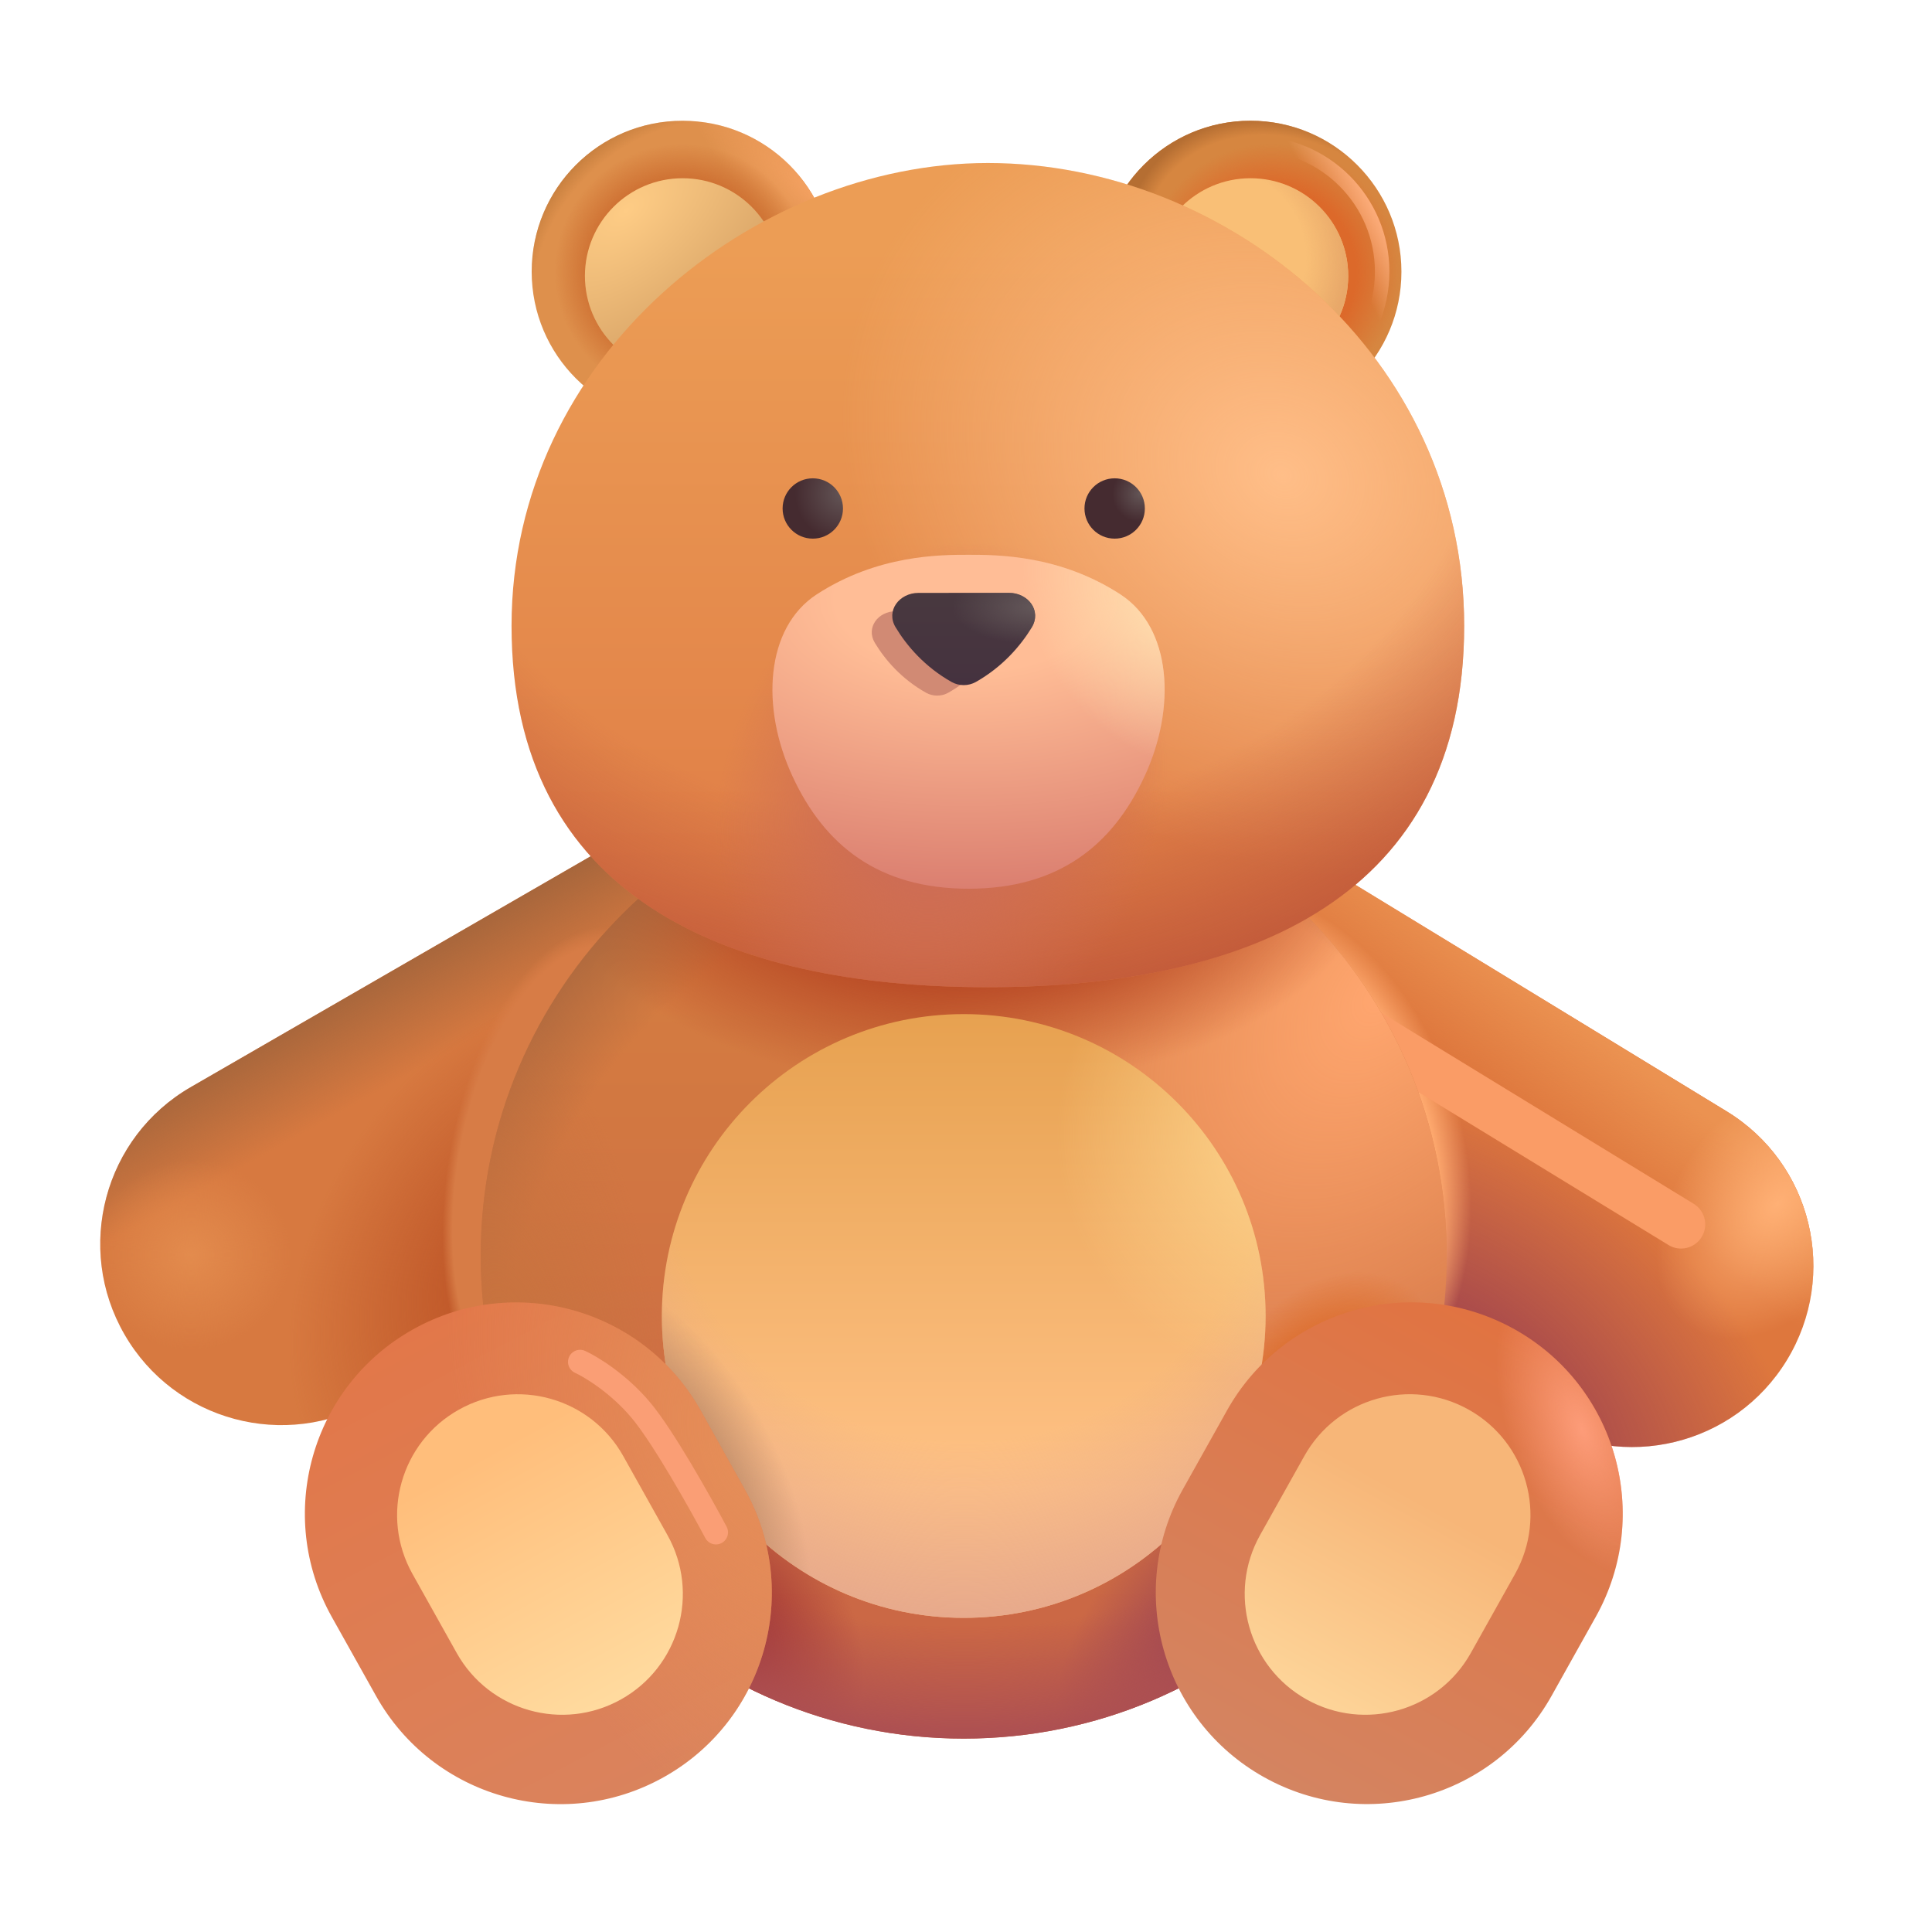
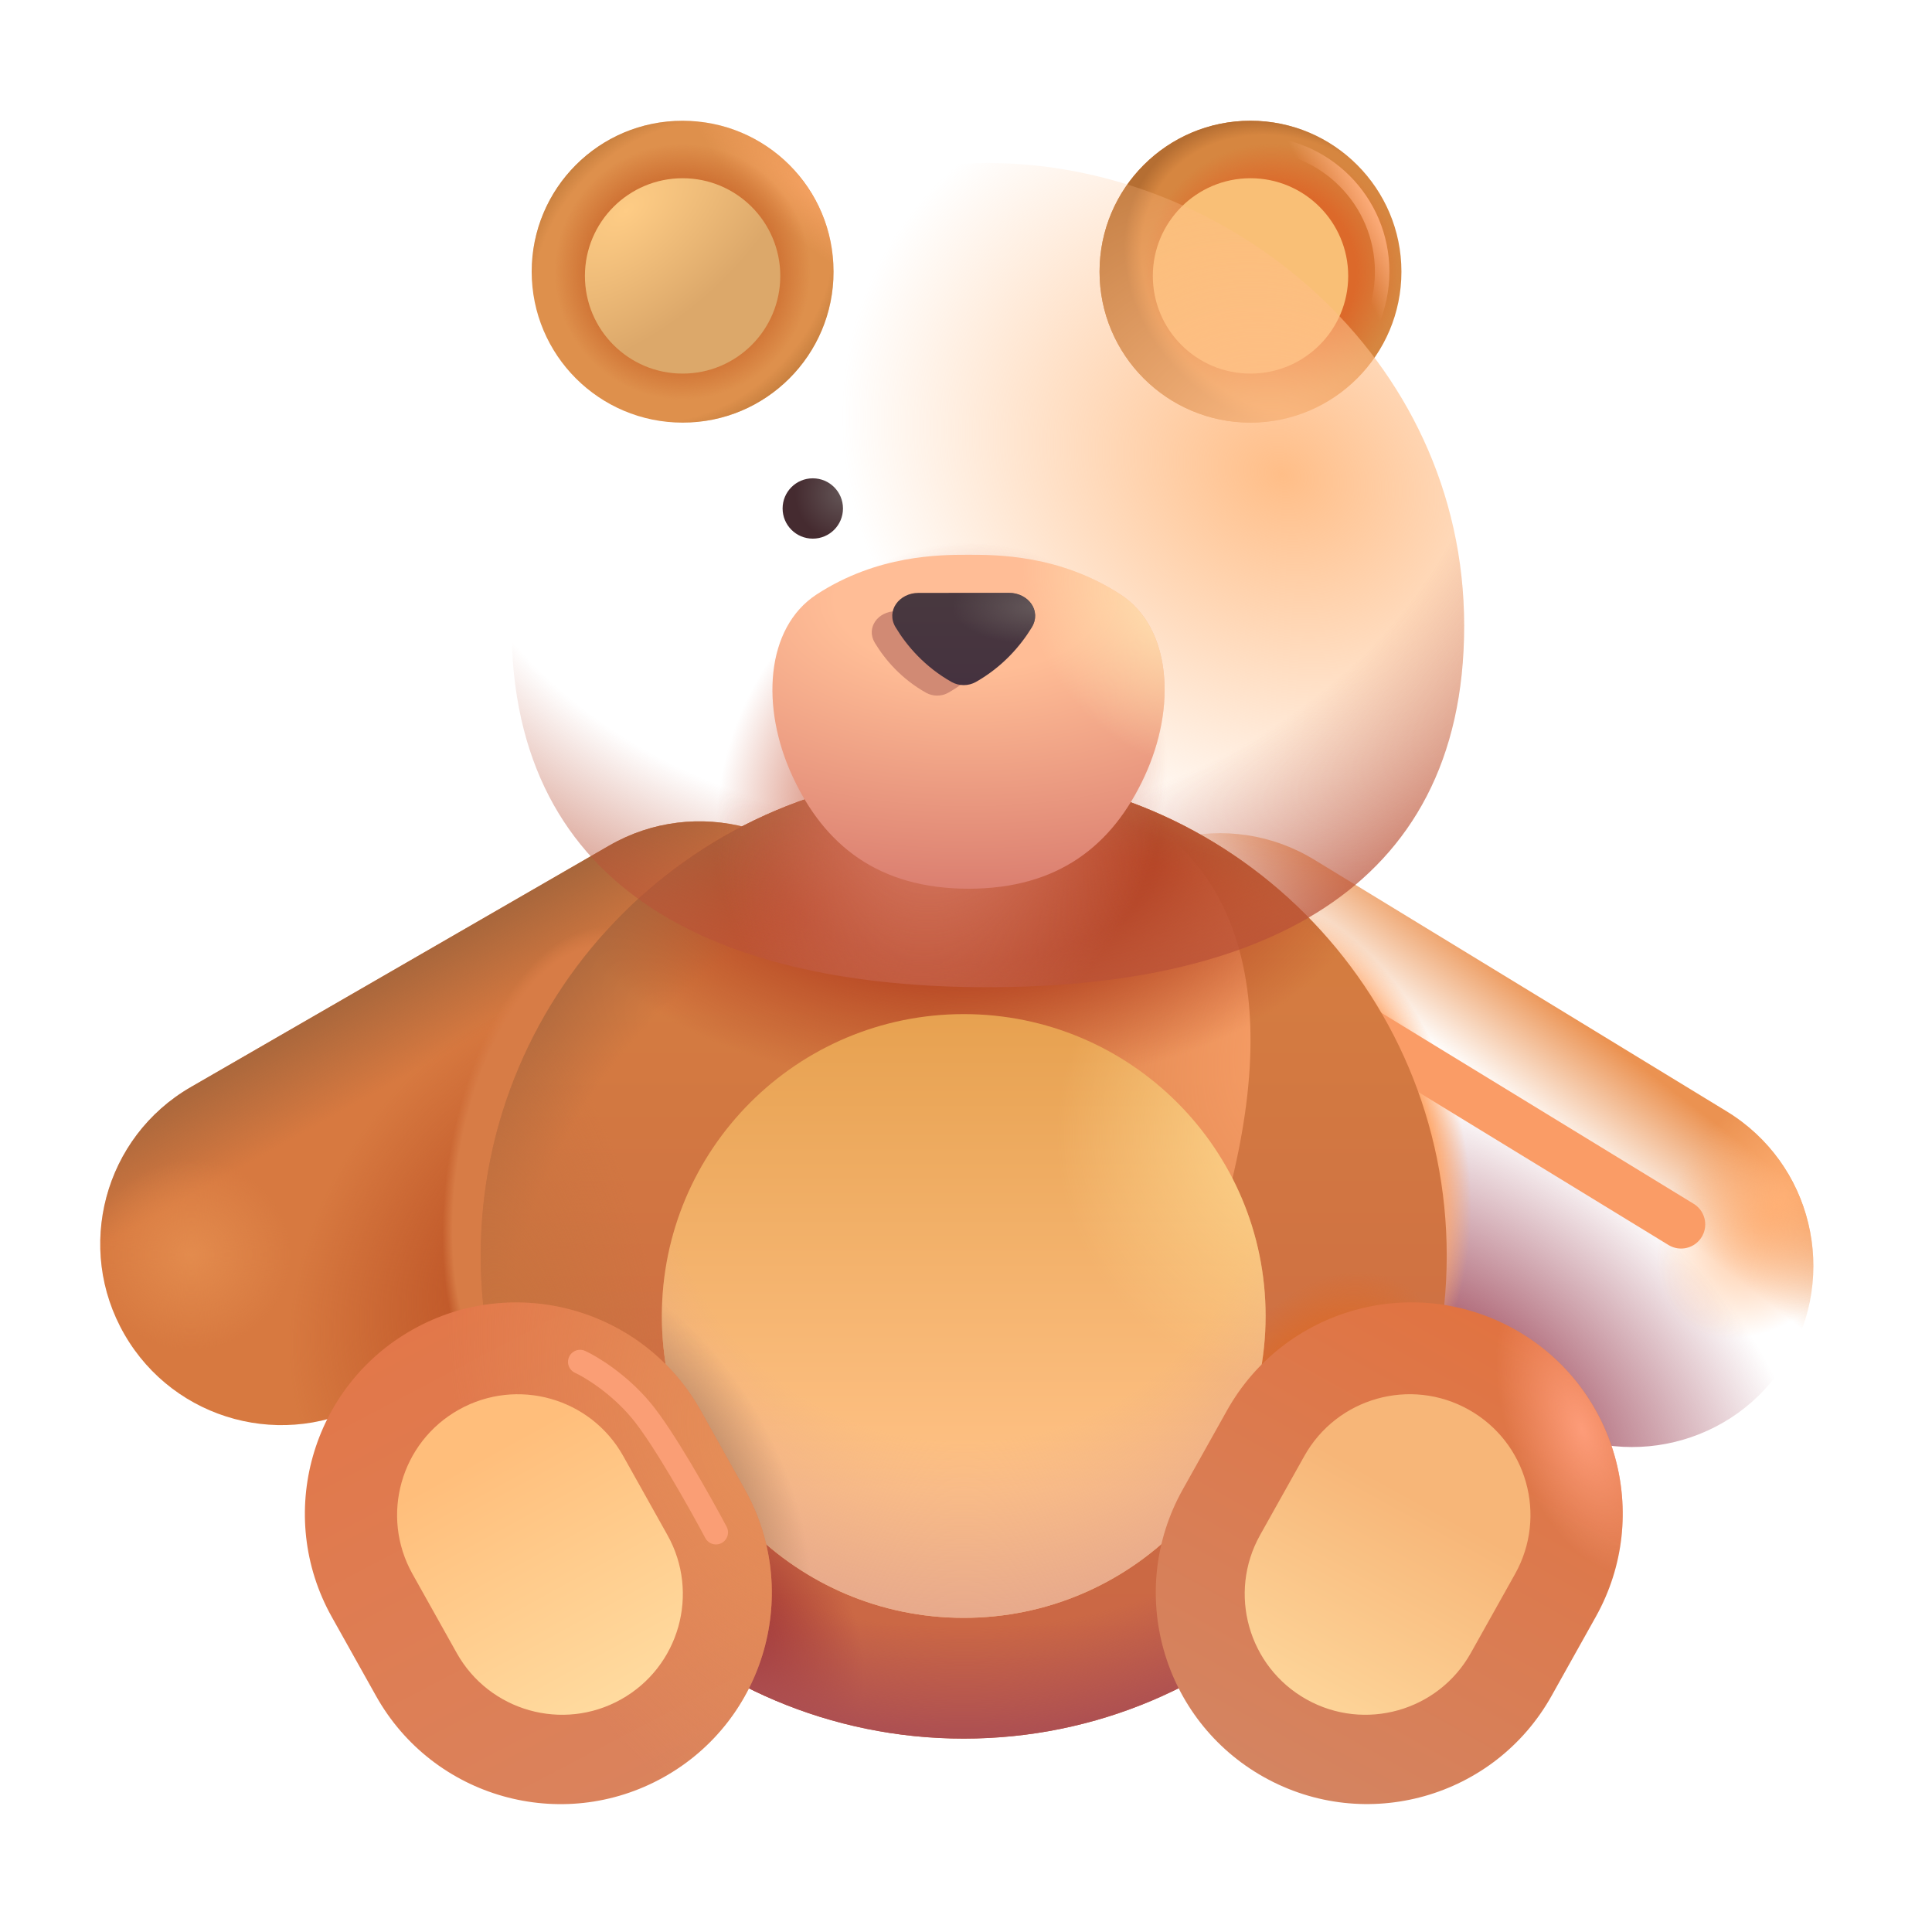
<svg xmlns="http://www.w3.org/2000/svg" width="40" height="40" viewBox="0 0 40 40" fill="none">
  <path d="M14.133 8.75C15.858 8.75 17.258 7.351 17.258 5.625C17.258 3.899 15.858 2.5 14.133 2.5C12.407 2.5 11.008 3.899 11.008 5.625C11.008 7.351 12.407 8.75 14.133 8.75Z" fill="#DE904C" />
  <path d="M14.133 8.75C15.858 8.75 17.258 7.351 17.258 5.625C17.258 3.899 15.858 2.5 14.133 2.5C12.407 2.5 11.008 3.899 11.008 5.625C11.008 7.351 12.407 8.75 14.133 8.75Z" fill="url(#paint0_radial_15434_38850)" />
  <path d="M14.133 8.75C15.858 8.75 17.258 7.351 17.258 5.625C17.258 3.899 15.858 2.5 14.133 2.5C12.407 2.5 11.008 3.899 11.008 5.625C11.008 7.351 12.407 8.75 14.133 8.75Z" fill="url(#paint1_radial_15434_38850)" />
  <path d="M14.133 8.75C15.858 8.75 17.258 7.351 17.258 5.625C17.258 3.899 15.858 2.5 14.133 2.5C12.407 2.5 11.008 3.899 11.008 5.625C11.008 7.351 12.407 8.75 14.133 8.75Z" fill="url(#paint2_radial_15434_38850)" />
  <path d="M25.89 8.75C27.616 8.75 29.015 7.351 29.015 5.625C29.015 3.899 27.616 2.5 25.89 2.5C24.164 2.5 22.765 3.899 22.765 5.625C22.765 7.351 24.164 8.75 25.89 8.75Z" fill="#D68640" />
  <path d="M25.89 8.75C27.616 8.75 29.015 7.351 29.015 5.625C29.015 3.899 27.616 2.5 25.89 2.5C24.164 2.5 22.765 3.899 22.765 5.625C22.765 7.351 24.164 8.75 25.89 8.75Z" fill="url(#paint3_radial_15434_38850)" />
  <path d="M25.89 8.75C27.616 8.75 29.015 7.351 29.015 5.625C29.015 3.899 27.616 2.5 25.89 2.5C24.164 2.5 22.765 3.899 22.765 5.625C22.765 7.351 24.164 8.75 25.89 8.75Z" fill="url(#paint4_radial_15434_38850)" />
  <g filter="url(#filter0_f_15434_38850)">
    <path d="M25.959 8.283C27.427 8.283 28.616 7.093 28.616 5.625C28.616 4.157 27.427 2.968 25.959 2.968C24.491 2.968 23.301 4.157 23.301 5.625C23.301 7.093 24.491 8.283 25.959 8.283Z" stroke="url(#paint5_linear_15434_38850)" stroke-width="0.3" />
  </g>
  <path d="M14.133 7.735C15.25 7.735 16.155 6.83 16.155 5.713C16.155 4.596 15.25 3.69 14.133 3.69C13.016 3.69 12.11 4.596 12.11 5.713C12.11 6.83 13.016 7.735 14.133 7.735Z" fill="url(#paint6_radial_15434_38850)" />
  <path d="M25.89 7.735C27.007 7.735 27.913 6.83 27.913 5.713C27.913 4.596 27.007 3.69 25.89 3.69C24.773 3.69 23.868 4.596 23.868 5.713C23.868 6.83 24.773 7.735 25.89 7.735Z" fill="#F9BF76" />
-   <path d="M25.89 7.735C27.007 7.735 27.913 6.83 27.913 5.713C27.913 4.596 27.007 3.69 25.89 3.69C24.773 3.69 23.868 4.596 23.868 5.713C23.868 6.83 24.773 7.735 25.89 7.735Z" fill="url(#paint7_radial_15434_38850)" />
  <g filter="url(#filter1_i_15434_38850)">
-     <path d="M35.597 23.158L27.06 17.949C25.292 16.871 22.984 17.43 21.906 19.198C20.827 20.965 21.386 23.273 23.154 24.352L31.69 29.56C33.458 30.639 35.766 30.08 36.845 28.312C37.923 26.544 37.365 24.237 35.597 23.158Z" fill="#DE773D" />
    <path d="M35.597 23.158L27.06 17.949C25.292 16.871 22.984 17.43 21.906 19.198C20.827 20.965 21.386 23.273 23.154 24.352L31.69 29.56C33.458 30.639 35.766 30.08 36.845 28.312C37.923 26.544 37.365 24.237 35.597 23.158Z" fill="url(#paint8_radial_15434_38850)" />
    <path d="M35.597 23.158L27.06 17.949C25.292 16.871 22.984 17.43 21.906 19.198C20.827 20.965 21.386 23.273 23.154 24.352L31.69 29.56C33.458 30.639 35.766 30.08 36.845 28.312C37.923 26.544 37.365 24.237 35.597 23.158Z" fill="url(#paint9_linear_15434_38850)" />
    <path d="M35.597 23.158L27.06 17.949C25.292 16.871 22.984 17.43 21.906 19.198C20.827 20.965 21.386 23.273 23.154 24.352L31.69 29.56C33.458 30.639 35.766 30.08 36.845 28.312C37.923 26.544 37.365 24.237 35.597 23.158Z" fill="url(#paint10_radial_15434_38850)" />
    <path d="M35.597 23.158L27.06 17.949C25.292 16.871 22.984 17.43 21.906 19.198C20.827 20.965 21.386 23.273 23.154 24.352L31.69 29.56C33.458 30.639 35.766 30.08 36.845 28.312C37.923 26.544 37.365 24.237 35.597 23.158Z" fill="url(#paint11_radial_15434_38850)" />
  </g>
  <g filter="url(#filter2_i_15434_38850)">
    <path d="M13.111 18.008L4.45 23.008C2.657 24.043 2.042 26.337 3.078 28.13C4.113 29.924 6.407 30.538 8.2 29.503L16.86 24.503C18.654 23.467 19.269 21.174 18.233 19.38C17.198 17.587 14.904 16.972 13.111 18.008Z" fill="#D77940" />
    <path d="M13.111 18.008L4.45 23.008C2.657 24.043 2.042 26.337 3.078 28.13C4.113 29.924 6.407 30.538 8.2 29.503L16.86 24.503C18.654 23.467 19.269 21.174 18.233 19.38C17.198 17.587 14.904 16.972 13.111 18.008Z" fill="url(#paint12_linear_15434_38850)" />
    <path d="M13.111 18.008L4.45 23.008C2.657 24.043 2.042 26.337 3.078 28.13C4.113 29.924 6.407 30.538 8.2 29.503L16.86 24.503C18.654 23.467 19.269 21.174 18.233 19.38C17.198 17.587 14.904 16.972 13.111 18.008Z" fill="url(#paint13_radial_15434_38850)" />
    <path d="M13.111 18.008L4.45 23.008C2.657 24.043 2.042 26.337 3.078 28.13C4.113 29.924 6.407 30.538 8.2 29.503L16.86 24.503C18.654 23.467 19.269 21.174 18.233 19.38C17.198 17.587 14.904 16.972 13.111 18.008Z" fill="url(#paint14_radial_15434_38850)" />
    <path d="M13.111 18.008L4.45 23.008C2.657 24.043 2.042 26.337 3.078 28.13C4.113 29.924 6.407 30.538 8.2 29.503L16.86 24.503C18.654 23.467 19.269 21.174 18.233 19.38C17.198 17.587 14.904 16.972 13.111 18.008Z" fill="url(#paint15_radial_15434_38850)" />
  </g>
  <g filter="url(#filter3_f_15434_38850)">
    <path d="M26.758 20.429L34.805 25.35" stroke="#FA9C66" stroke-linecap="round" />
  </g>
  <path d="M19.953 35.996C25.476 35.996 29.953 31.519 29.953 25.996C29.953 20.473 25.476 15.996 19.953 15.996C14.43 15.996 9.953 20.473 9.953 25.996C9.953 31.519 14.43 35.996 19.953 35.996Z" fill="url(#paint16_linear_15434_38850)" />
-   <path d="M19.953 35.996C25.476 35.996 29.953 31.519 29.953 25.996C29.953 20.473 25.476 15.996 19.953 15.996C14.43 15.996 9.953 20.473 9.953 25.996C9.953 31.519 14.43 35.996 19.953 35.996Z" fill="url(#paint17_radial_15434_38850)" />
+   <path d="M19.953 35.996C29.953 20.473 25.476 15.996 19.953 15.996C14.43 15.996 9.953 20.473 9.953 25.996C9.953 31.519 14.43 35.996 19.953 35.996Z" fill="url(#paint17_radial_15434_38850)" />
  <path d="M19.953 35.996C25.476 35.996 29.953 31.519 29.953 25.996C29.953 20.473 25.476 15.996 19.953 15.996C14.43 15.996 9.953 20.473 9.953 25.996C9.953 31.519 14.43 35.996 19.953 35.996Z" fill="url(#paint18_radial_15434_38850)" />
  <path d="M19.953 35.996C25.476 35.996 29.953 31.519 29.953 25.996C29.953 20.473 25.476 15.996 19.953 15.996C14.43 15.996 9.953 20.473 9.953 25.996C9.953 31.519 14.43 35.996 19.953 35.996Z" fill="url(#paint19_radial_15434_38850)" />
  <path d="M19.953 35.996C25.476 35.996 29.953 31.519 29.953 25.996C29.953 20.473 25.476 15.996 19.953 15.996C14.43 15.996 9.953 20.473 9.953 25.996C9.953 31.519 14.43 35.996 19.953 35.996Z" fill="url(#paint20_radial_15434_38850)" />
  <path d="M19.953 35.996C25.476 35.996 29.953 31.519 29.953 25.996C29.953 20.473 25.476 15.996 19.953 15.996C14.43 15.996 9.953 20.473 9.953 25.996C9.953 31.519 14.43 35.996 19.953 35.996Z" fill="url(#paint21_radial_15434_38850)" />
-   <path d="M19.953 35.996C25.476 35.996 29.953 31.519 29.953 25.996C29.953 20.473 25.476 15.996 19.953 15.996C14.43 15.996 9.953 20.473 9.953 25.996C9.953 31.519 14.43 35.996 19.953 35.996Z" fill="url(#paint22_radial_15434_38850)" />
  <path d="M19.953 35.996C25.476 35.996 29.953 31.519 29.953 25.996C29.953 20.473 25.476 15.996 19.953 15.996C14.43 15.996 9.953 20.473 9.953 25.996C9.953 31.519 14.43 35.996 19.953 35.996Z" fill="url(#paint23_radial_15434_38850)" />
  <path d="M19.953 35.996C25.476 35.996 29.953 31.519 29.953 25.996C29.953 20.473 25.476 15.996 19.953 15.996C14.43 15.996 9.953 20.473 9.953 25.996C9.953 31.519 14.43 35.996 19.953 35.996Z" fill="url(#paint24_radial_15434_38850)" />
  <path d="M19.953 33.496C23.404 33.496 26.203 30.698 26.203 27.246C26.203 23.794 23.404 20.996 19.953 20.996C16.501 20.996 13.703 23.794 13.703 27.246C13.703 30.698 16.501 33.496 19.953 33.496Z" fill="url(#paint25_linear_15434_38850)" />
  <path d="M19.953 33.496C23.404 33.496 26.203 30.698 26.203 27.246C26.203 23.794 23.404 20.996 19.953 20.996C16.501 20.996 13.703 23.794 13.703 27.246C13.703 30.698 16.501 33.496 19.953 33.496Z" fill="url(#paint26_radial_15434_38850)" />
  <path d="M19.953 33.496C23.404 33.496 26.203 30.698 26.203 27.246C26.203 23.794 23.404 20.996 19.953 20.996C16.501 20.996 13.703 23.794 13.703 27.246C13.703 30.698 16.501 33.496 19.953 33.496Z" fill="url(#paint27_radial_15434_38850)" />
  <path d="M19.953 33.496C23.404 33.496 26.203 30.698 26.203 27.246C26.203 23.794 23.404 20.996 19.953 20.996C16.501 20.996 13.703 23.794 13.703 27.246C13.703 30.698 16.501 33.496 19.953 33.496Z" fill="url(#paint28_radial_15434_38850)" />
  <g filter="url(#filter4_i_15434_38850)">
-     <path d="M29.814 12.707C29.814 18.293 25.399 20.189 19.951 20.189C14.506 20.189 10.091 18.293 10.091 12.707C10.091 7.124 15.119 3.125 19.953 3.125C24.935 3.125 29.814 7.124 29.814 12.707Z" fill="url(#paint29_linear_15434_38850)" />
    <path d="M29.814 12.707C29.814 18.293 25.399 20.189 19.951 20.189C14.506 20.189 10.091 18.293 10.091 12.707C10.091 7.124 15.119 3.125 19.953 3.125C24.935 3.125 29.814 7.124 29.814 12.707Z" fill="url(#paint30_radial_15434_38850)" />
    <path d="M29.814 12.707C29.814 18.293 25.399 20.189 19.951 20.189C14.506 20.189 10.091 18.293 10.091 12.707C10.091 7.124 15.119 3.125 19.953 3.125C24.935 3.125 29.814 7.124 29.814 12.707Z" fill="url(#paint31_radial_15434_38850)" />
    <path d="M29.814 12.707C29.814 18.293 25.399 20.189 19.951 20.189C14.506 20.189 10.091 18.293 10.091 12.707C10.091 7.124 15.119 3.125 19.953 3.125C24.935 3.125 29.814 7.124 29.814 12.707Z" fill="url(#paint32_radial_15434_38850)" />
  </g>
  <path d="M16.828 11.152C17.173 11.152 17.453 10.873 17.453 10.527C17.453 10.182 17.173 9.903 16.828 9.903C16.483 9.903 16.203 10.182 16.203 10.527C16.203 10.873 16.483 11.152 16.828 11.152Z" fill="url(#paint33_radial_15434_38850)" />
-   <path d="M23.078 11.152C23.423 11.152 23.703 10.873 23.703 10.527C23.703 10.182 23.423 9.903 23.078 9.903C22.733 9.903 22.453 10.182 22.453 10.527C22.453 10.873 22.733 11.152 23.078 11.152Z" fill="url(#paint34_radial_15434_38850)" />
  <g filter="url(#filter5_i_15434_38850)">
    <path d="M19.953 11.386C19.361 11.386 18.07 11.386 16.809 12.206C15.746 12.898 15.646 14.55 16.309 15.975C16.969 17.401 18.09 18.3 19.953 18.3C21.815 18.3 22.936 17.401 23.596 15.975C24.258 14.55 24.159 12.898 23.096 12.206C21.834 11.386 20.544 11.386 19.953 11.386Z" fill="url(#paint35_radial_15434_38850)" />
    <path d="M19.953 11.386C19.361 11.386 18.07 11.386 16.809 12.206C15.746 12.898 15.646 14.55 16.309 15.975C16.969 17.401 18.09 18.3 19.953 18.3C21.815 18.3 22.936 17.401 23.596 15.975C24.258 14.55 24.159 12.898 23.096 12.206C21.834 11.386 20.544 11.386 19.953 11.386Z" fill="url(#paint36_radial_15434_38850)" />
  </g>
  <g filter="url(#filter6_ii_15434_38850)">
    <path d="M6.87 33.478C5.69 31.369 6.443 28.703 8.551 27.523C10.66 26.343 13.326 27.096 14.506 29.204L15.421 30.84C16.602 32.949 15.849 35.615 13.741 36.795C11.632 37.975 8.966 37.222 7.786 35.114L6.87 33.478Z" fill="url(#paint37_linear_15434_38850)" />
    <path d="M6.87 33.478C5.69 31.369 6.443 28.703 8.551 27.523C10.66 26.343 13.326 27.096 14.506 29.204L15.421 30.84C16.602 32.949 15.849 35.615 13.741 36.795C11.632 37.975 8.966 37.222 7.786 35.114L6.87 33.478Z" fill="url(#paint38_radial_15434_38850)" />
  </g>
  <g filter="url(#filter7_ii_15434_38850)">
    <path d="M33.038 33.476C34.219 31.368 33.466 28.702 31.358 27.522C29.249 26.342 26.583 27.094 25.403 29.203L24.487 30.839C23.307 32.947 24.06 35.613 26.168 36.793C28.277 37.974 30.943 37.221 32.123 35.112L33.038 33.476Z" fill="url(#paint39_linear_15434_38850)" />
  </g>
  <path d="M33.038 33.476C34.219 31.368 33.466 28.702 31.358 27.522C29.249 26.342 26.583 27.094 25.403 29.203L24.487 30.839C23.307 32.947 24.06 35.613 26.168 36.793C28.277 37.974 30.943 37.221 32.123 35.112L33.038 33.476Z" fill="url(#paint40_radial_15434_38850)" />
  <path d="M8.54 32.587C7.866 31.383 8.296 29.859 9.501 29.185C10.705 28.511 12.229 28.941 12.903 30.145L13.819 31.782C14.493 32.986 14.063 34.51 12.858 35.184C11.654 35.858 10.13 35.428 9.456 34.224L8.54 32.587Z" fill="url(#paint41_linear_15434_38850)" />
  <path d="M31.368 32.587C32.042 31.382 31.612 29.859 30.407 29.185C29.203 28.51 27.679 28.94 27.005 30.145L26.089 31.781C25.415 32.986 25.845 34.509 27.049 35.184C28.254 35.858 29.778 35.428 30.452 34.223L31.368 32.587Z" fill="url(#paint42_linear_15434_38850)" />
  <g filter="url(#filter8_f_15434_38850)">
    <path d="M18.545 12.655C18.179 12.655 17.923 12.996 18.113 13.31C18.325 13.661 18.665 14.057 19.172 14.342C19.242 14.382 19.321 14.402 19.402 14.402C19.483 14.402 19.562 14.382 19.633 14.342C20.138 14.057 20.477 13.661 20.69 13.31C20.88 12.996 20.624 12.655 20.258 12.655H18.545Z" fill="#D18A74" />
  </g>
  <path d="M19.017 12.275C18.616 12.275 18.335 12.648 18.544 12.99C18.776 13.375 19.148 13.807 19.7 14.119C19.777 14.162 19.864 14.185 19.953 14.185C20.041 14.185 20.128 14.162 20.205 14.119C20.756 13.806 21.128 13.375 21.361 12.99C21.569 12.648 21.289 12.274 20.889 12.274L19.017 12.275Z" fill="url(#paint43_linear_15434_38850)" />
  <path d="M19.017 12.275C18.616 12.275 18.335 12.648 18.544 12.99C18.776 13.375 19.148 13.807 19.7 14.119C19.777 14.162 19.864 14.185 19.953 14.185C20.041 14.185 20.128 14.162 20.205 14.119C20.756 13.806 21.128 13.375 21.361 12.99C21.569 12.648 21.289 12.274 20.889 12.274L19.017 12.275Z" fill="url(#paint44_radial_15434_38850)" />
  <g filter="url(#filter9_f_15434_38850)">
    <path d="M12.01 28.196C12.24 28.301 12.814 28.65 13.273 29.201C13.733 29.751 14.498 31.114 14.823 31.726" stroke="#FA9E75" stroke-width="0.5" stroke-linecap="round" />
  </g>
  <defs>
    <filter id="filter0_f_15434_38850" x="22.851" y="2.518" width="6.215" height="6.215" filterUnits="userSpaceOnUse" color-interpolation-filters="sRGB">
      <feFlood flood-opacity="0" result="BackgroundImageFix" />
      <feBlend mode="normal" in="SourceGraphic" in2="BackgroundImageFix" result="shape" />
      <feGaussianBlur stdDeviation="0.15" result="effect1_foregroundBlur_15434_38850" />
    </filter>
    <filter id="filter1_i_15434_38850" x="21.356" y="17.25" width="16.188" height="12.86" filterUnits="userSpaceOnUse" color-interpolation-filters="sRGB">
      <feFlood flood-opacity="0" result="BackgroundImageFix" />
      <feBlend mode="normal" in="SourceGraphic" in2="BackgroundImageFix" result="shape" />
      <feColorMatrix in="SourceAlpha" type="matrix" values="0 0 0 0 0 0 0 0 0 0 0 0 0 0 0 0 0 0 127 0" result="hardAlpha" />
      <feOffset dx="0.15" dy="-0.15" />
      <feGaussianBlur stdDeviation="0.5" />
      <feComposite in2="hardAlpha" operator="arithmetic" k2="-1" k3="1" />
      <feColorMatrix type="matrix" values="0 0 0 0 0.58 0 0 0 0 0.251 0 0 0 0 0.31 0 0 0 1 0" />
      <feBlend mode="normal" in2="shape" result="effect1_innerShadow_15434_38850" />
    </filter>
    <filter id="filter2_i_15434_38850" x="2.075" y="17.005" width="16.661" height="13.001" filterUnits="userSpaceOnUse" color-interpolation-filters="sRGB">
      <feFlood flood-opacity="0" result="BackgroundImageFix" />
      <feBlend mode="normal" in="SourceGraphic" in2="BackgroundImageFix" result="shape" />
      <feColorMatrix in="SourceAlpha" type="matrix" values="0 0 0 0 0 0 0 0 0 0 0 0 0 0 0 0 0 0 127 0" result="hardAlpha" />
      <feOffset dx="-0.5" dy="-0.5" />
      <feGaussianBlur stdDeviation="0.5" />
      <feComposite in2="hardAlpha" operator="arithmetic" k2="-1" k3="1" />
      <feColorMatrix type="matrix" values="0 0 0 0 0.71 0 0 0 0 0.341 0 0 0 0 0.278 0 0 0 1 0" />
      <feBlend mode="normal" in2="shape" result="effect1_innerShadow_15434_38850" />
    </filter>
    <filter id="filter3_f_15434_38850" x="24.258" y="17.929" width="13.048" height="9.921" filterUnits="userSpaceOnUse" color-interpolation-filters="sRGB">
      <feFlood flood-opacity="0" result="BackgroundImageFix" />
      <feBlend mode="normal" in="SourceGraphic" in2="BackgroundImageFix" result="shape" />
      <feGaussianBlur stdDeviation="1" result="effect1_foregroundBlur_15434_38850" />
    </filter>
    <filter id="filter4_i_15434_38850" x="10.091" y="3.125" width="20.222" height="17.314" filterUnits="userSpaceOnUse" color-interpolation-filters="sRGB">
      <feFlood flood-opacity="0" result="BackgroundImageFix" />
      <feBlend mode="normal" in="SourceGraphic" in2="BackgroundImageFix" result="shape" />
      <feColorMatrix in="SourceAlpha" type="matrix" values="0 0 0 0 0 0 0 0 0 0 0 0 0 0 0 0 0 0 127 0" result="hardAlpha" />
      <feOffset dx="0.5" dy="0.25" />
      <feGaussianBlur stdDeviation="0.75" />
      <feComposite in2="hardAlpha" operator="arithmetic" k2="-1" k3="1" />
      <feColorMatrix type="matrix" values="0 0 0 0 0.741 0 0 0 0 0.498 0 0 0 0 0.267 0 0 0 1 0" />
      <feBlend mode="normal" in2="shape" result="effect1_innerShadow_15434_38850" />
    </filter>
    <filter id="filter5_i_15434_38850" x="15.892" y="11.386" width="8.22" height="7.014" filterUnits="userSpaceOnUse" color-interpolation-filters="sRGB">
      <feFlood flood-opacity="0" result="BackgroundImageFix" />
      <feBlend mode="normal" in="SourceGraphic" in2="BackgroundImageFix" result="shape" />
      <feColorMatrix in="SourceAlpha" type="matrix" values="0 0 0 0 0 0 0 0 0 0 0 0 0 0 0 0 0 0 127 0" result="hardAlpha" />
      <feOffset dx="0.1" dy="0.1" />
      <feGaussianBlur stdDeviation="0.2" />
      <feComposite in2="hardAlpha" operator="arithmetic" k2="-1" k3="1" />
      <feColorMatrix type="matrix" values="0 0 0 0 0.824 0 0 0 0 0.569 0 0 0 0 0.384 0 0 0 1 0" />
      <feBlend mode="normal" in2="shape" result="effect1_innerShadow_15434_38850" />
    </filter>
    <filter id="filter6_ii_15434_38850" x="6.162" y="26.665" width="9.967" height="10.988" filterUnits="userSpaceOnUse" color-interpolation-filters="sRGB">
      <feFlood flood-opacity="0" result="BackgroundImageFix" />
      <feBlend mode="normal" in="SourceGraphic" in2="BackgroundImageFix" result="shape" />
      <feColorMatrix in="SourceAlpha" type="matrix" values="0 0 0 0 0 0 0 0 0 0 0 0 0 0 0 0 0 0 127 0" result="hardAlpha" />
      <feOffset dx="0.15" dy="0.3" />
      <feGaussianBlur stdDeviation="0.3" />
      <feComposite in2="hardAlpha" operator="arithmetic" k2="-1" k3="1" />
      <feColorMatrix type="matrix" values="0 0 0 0 0.808 0 0 0 0 0.408 0 0 0 0 0.231 0 0 0 1 0" />
      <feBlend mode="normal" in2="shape" result="effect1_innerShadow_15434_38850" />
      <feColorMatrix in="SourceAlpha" type="matrix" values="0 0 0 0 0 0 0 0 0 0 0 0 0 0 0 0 0 0 127 0" result="hardAlpha" />
      <feOffset dx="-0.15" dy="-0.3" />
      <feGaussianBlur stdDeviation="0.3" />
      <feComposite in2="hardAlpha" operator="arithmetic" k2="-1" k3="1" />
      <feColorMatrix type="matrix" values="0 0 0 0 0.725 0 0 0 0 0.4 0 0 0 0 0.341 0 0 0 1 0" />
      <feBlend mode="normal" in2="effect1_innerShadow_15434_38850" result="effect2_innerShadow_15434_38850" />
    </filter>
    <filter id="filter7_ii_15434_38850" x="23.779" y="26.664" width="9.967" height="10.988" filterUnits="userSpaceOnUse" color-interpolation-filters="sRGB">
      <feFlood flood-opacity="0" result="BackgroundImageFix" />
      <feBlend mode="normal" in="SourceGraphic" in2="BackgroundImageFix" result="shape" />
      <feColorMatrix in="SourceAlpha" type="matrix" values="0 0 0 0 0 0 0 0 0 0 0 0 0 0 0 0 0 0 127 0" result="hardAlpha" />
      <feOffset dx="-0.15" dy="-0.3" />
      <feGaussianBlur stdDeviation="0.3" />
      <feComposite in2="hardAlpha" operator="arithmetic" k2="-1" k3="1" />
      <feColorMatrix type="matrix" values="0 0 0 0 0.682 0 0 0 0 0.357 0 0 0 0 0.325 0 0 0 1 0" />
      <feBlend mode="normal" in2="shape" result="effect1_innerShadow_15434_38850" />
      <feColorMatrix in="SourceAlpha" type="matrix" values="0 0 0 0 0 0 0 0 0 0 0 0 0 0 0 0 0 0 127 0" result="hardAlpha" />
      <feOffset dx="0.15" dy="0.3" />
      <feGaussianBlur stdDeviation="0.3" />
      <feComposite in2="hardAlpha" operator="arithmetic" k2="-1" k3="1" />
      <feColorMatrix type="matrix" values="0 0 0 0 0.816 0 0 0 0 0.384 0 0 0 0 0.176 0 0 0 1 0" />
      <feBlend mode="normal" in2="effect1_innerShadow_15434_38850" result="effect2_innerShadow_15434_38850" />
    </filter>
    <filter id="filter8_f_15434_38850" x="17.548" y="12.155" width="3.706" height="2.747" filterUnits="userSpaceOnUse" color-interpolation-filters="sRGB">
      <feFlood flood-opacity="0" result="BackgroundImageFix" />
      <feBlend mode="normal" in="SourceGraphic" in2="BackgroundImageFix" result="shape" />
      <feGaussianBlur stdDeviation="0.25" result="effect1_foregroundBlur_15434_38850" />
    </filter>
    <filter id="filter9_f_15434_38850" x="11.01" y="27.196" width="4.812" height="5.53" filterUnits="userSpaceOnUse" color-interpolation-filters="sRGB">
      <feFlood flood-opacity="0" result="BackgroundImageFix" />
      <feBlend mode="normal" in="SourceGraphic" in2="BackgroundImageFix" result="shape" />
      <feGaussianBlur stdDeviation="0.375" result="effect1_foregroundBlur_15434_38850" />
    </filter>
    <radialGradient id="paint0_radial_15434_38850" cx="0" cy="0" r="1" gradientUnits="userSpaceOnUse" gradientTransform="translate(16.875 3.984) rotate(-139.844) scale(3.271 0.983)">
      <stop stop-color="#F4A161" />
      <stop offset="1" stop-color="#F4A161" stop-opacity="0" />
    </radialGradient>
    <radialGradient id="paint1_radial_15434_38850" cx="0" cy="0" r="1" gradientUnits="userSpaceOnUse" gradientTransform="translate(14.132 5.625) rotate(99.562) scale(2.653)">
      <stop offset="0.713" stop-color="#CE7032" />
      <stop offset="1" stop-color="#CE7032" stop-opacity="0" />
    </radialGradient>
    <radialGradient id="paint2_radial_15434_38850" cx="0" cy="0" r="1" gradientUnits="userSpaceOnUse" gradientTransform="translate(14.132 5.626) rotate(-135) scale(3.309 4.067)">
      <stop offset="0.841" stop-color="#C17B3B" stop-opacity="0" />
      <stop offset="0.979" stop-color="#C17B3B" />
    </radialGradient>
    <radialGradient id="paint3_radial_15434_38850" cx="0" cy="0" r="1" gradientUnits="userSpaceOnUse" gradientTransform="translate(26.329 5.625) rotate(99.51) scale(2.653)">
      <stop offset="0.659" stop-color="#DC692A" />
      <stop offset="1" stop-color="#DC692A" stop-opacity="0" />
    </radialGradient>
    <radialGradient id="paint4_radial_15434_38850" cx="0" cy="0" r="1" gradientUnits="userSpaceOnUse" gradientTransform="translate(26.729 5.732) rotate(-143.383) scale(3.979 3.269)">
      <stop offset="0.828" stop-color="#B56E32" stop-opacity="0" />
      <stop offset="0.924" stop-color="#B56E32" />
    </radialGradient>
    <linearGradient id="paint5_linear_15434_38850" x1="28.615" y1="4.491" x2="27.705" y2="4.96" gradientUnits="userSpaceOnUse">
      <stop stop-color="#FFAF7E" />
      <stop offset="1" stop-color="#FFAF7E" stop-opacity="0" />
    </linearGradient>
    <radialGradient id="paint6_radial_15434_38850" cx="0" cy="0" r="1" gradientUnits="userSpaceOnUse" gradientTransform="translate(12.969 4.355) rotate(49.548) scale(2.438 4.507)">
      <stop stop-color="#FECC85" />
      <stop offset="1" stop-color="#DCA86A" />
    </radialGradient>
    <radialGradient id="paint7_radial_15434_38850" cx="0" cy="0" r="1" gradientUnits="userSpaceOnUse" gradientTransform="translate(25.177 5.351) rotate(6.915) scale(3.01)">
      <stop offset="0.618" stop-color="#E8A869" stop-opacity="0" />
      <stop offset="0.906" stop-color="#E8A869" />
    </radialGradient>
    <radialGradient id="paint8_radial_15434_38850" cx="0" cy="0" r="1" gradientUnits="userSpaceOnUse" gradientTransform="translate(29.375 29.764) rotate(-52.989) scale(6.359 8.922)">
      <stop offset="0.175" stop-color="#983C50" />
      <stop offset="1" stop-color="#983C50" stop-opacity="0" />
    </radialGradient>
    <linearGradient id="paint9_linear_15434_38850" x1="31.446" y1="20.39" x2="30.039" y2="22.226" gradientUnits="userSpaceOnUse">
      <stop stop-color="#EB9251" />
      <stop offset="1" stop-color="#EB9251" stop-opacity="0" />
    </linearGradient>
    <radialGradient id="paint10_radial_15434_38850" cx="0" cy="0" r="1" gradientUnits="userSpaceOnUse" gradientTransform="translate(36.641 25.078) rotate(126.87) scale(3.125 2.059)">
      <stop stop-color="#FFB075" />
      <stop offset="1" stop-color="#FFB075" stop-opacity="0" />
    </radialGradient>
    <radialGradient id="paint11_radial_15434_38850" cx="0" cy="0" r="1" gradientUnits="userSpaceOnUse" gradientTransform="translate(25.86 24.296) rotate(-14.599) scale(4.339 5.86)">
      <stop offset="0.846" stop-color="#FFAA6F" />
      <stop offset="1" stop-color="#FFAA6F" stop-opacity="0" />
    </radialGradient>
    <linearGradient id="paint12_linear_15434_38850" x1="8.341" y1="19.739" x2="9.77" y2="22.297" gradientUnits="userSpaceOnUse">
      <stop offset="0.203" stop-color="#A2643B" />
      <stop offset="1" stop-color="#A2643B" stop-opacity="0" />
    </linearGradient>
    <radialGradient id="paint13_radial_15434_38850" cx="0" cy="0" r="1" gradientUnits="userSpaceOnUse" gradientTransform="translate(11.63 26.616) rotate(123.857) scale(6.32 4.532)">
      <stop offset="0.155" stop-color="#BB5124" />
      <stop offset="1" stop-color="#BB5124" stop-opacity="0" />
    </radialGradient>
    <radialGradient id="paint14_radial_15434_38850" cx="0" cy="0" r="1" gradientUnits="userSpaceOnUse" gradientTransform="translate(4.455 26.482) rotate(-1.848) scale(2.061 1.968)">
      <stop stop-color="#E38B4D" />
      <stop offset="1" stop-color="#E38B4D" stop-opacity="0" />
    </radialGradient>
    <radialGradient id="paint15_radial_15434_38850" cx="0" cy="0" r="1" gradientUnits="userSpaceOnUse" gradientTransform="translate(12.394 24.905) rotate(-170.952) scale(2.64 5.249)">
      <stop offset="0.923" stop-color="#D77C46" />
      <stop offset="1" stop-color="#D77C46" stop-opacity="0" />
    </radialGradient>
    <linearGradient id="paint16_linear_15434_38850" x1="22.593" y1="34.654" x2="22.593" y2="18.843" gradientUnits="userSpaceOnUse">
      <stop stop-color="#CA6645" />
      <stop offset="1" stop-color="#D57E40" />
    </linearGradient>
    <radialGradient id="paint17_radial_15434_38850" cx="0" cy="0" r="1" gradientUnits="userSpaceOnUse" gradientTransform="translate(28.571 20.636) rotate(128.517) scale(12.482 8.134)">
      <stop stop-color="#FFA66F" />
      <stop offset="1" stop-color="#FFA66F" stop-opacity="0" />
    </radialGradient>
    <radialGradient id="paint18_radial_15434_38850" cx="0" cy="0" r="1" gradientUnits="userSpaceOnUse" gradientTransform="translate(19.953 17.712) rotate(90) scale(4.85 8.588)">
      <stop offset="0.466" stop-color="#B54322" />
      <stop offset="1" stop-color="#B54322" stop-opacity="0" />
    </radialGradient>
    <radialGradient id="paint19_radial_15434_38850" cx="0" cy="0" r="1" gradientUnits="userSpaceOnUse" gradientTransform="translate(20.6 27.546) rotate(-125.505) scale(13.384 14.728)">
      <stop offset="0.715" stop-color="#A3633D" stop-opacity="0" />
      <stop offset="0.924" stop-color="#A3633D" />
    </radialGradient>
    <radialGradient id="paint20_radial_15434_38850" cx="0" cy="0" r="1" gradientUnits="userSpaceOnUse" gradientTransform="translate(10.5 28.409) rotate(-8.13) scale(3.288 8.456)">
      <stop stop-color="#C7733E" />
      <stop offset="1" stop-color="#C7733E" stop-opacity="0" />
    </radialGradient>
    <radialGradient id="paint21_radial_15434_38850" cx="0" cy="0" r="1" gradientUnits="userSpaceOnUse" gradientTransform="translate(14.786 33.858) rotate(55.438) scale(3.63 2.84)">
      <stop offset="0.255" stop-color="#A03434" />
      <stop offset="1" stop-color="#A03434" stop-opacity="0" />
    </radialGradient>
    <radialGradient id="paint22_radial_15434_38850" cx="0" cy="0" r="1" gradientUnits="userSpaceOnUse" gradientTransform="translate(25.582 33.524) rotate(136.5) scale(4.488 2.588)">
      <stop offset="0.317" stop-color="#A14750" />
      <stop offset="1" stop-color="#A14750" stop-opacity="0" />
    </radialGradient>
    <radialGradient id="paint23_radial_15434_38850" cx="0" cy="0" r="1" gradientUnits="userSpaceOnUse" gradientTransform="translate(19.953 21.633) rotate(90) scale(14.364)">
      <stop offset="0.839" stop-color="#AC4F52" stop-opacity="0" />
      <stop offset="1" stop-color="#AC4F52" />
    </radialGradient>
    <radialGradient id="paint24_radial_15434_38850" cx="0" cy="0" r="1" gradientUnits="userSpaceOnUse" gradientTransform="translate(27.441 29.538) rotate(-63.184) scale(3.387 2.438)">
      <stop offset="0.539" stop-color="#DC6A27" />
      <stop offset="1" stop-color="#DC6A27" stop-opacity="0" />
    </radialGradient>
    <linearGradient id="paint25_linear_15434_38850" x1="19.953" y1="20.636" x2="19.953" y2="30.867" gradientUnits="userSpaceOnUse">
      <stop stop-color="#E6A04E" />
      <stop offset="1" stop-color="#FFC286" />
    </linearGradient>
    <radialGradient id="paint26_radial_15434_38850" cx="0" cy="0" r="1" gradientUnits="userSpaceOnUse" gradientTransform="translate(19.953 23.56) rotate(90) scale(10.696)">
      <stop offset="0.588" stop-color="#E2A48D" stop-opacity="0" />
      <stop offset="1" stop-color="#E2A48D" />
    </radialGradient>
    <radialGradient id="paint27_radial_15434_38850" cx="0" cy="0" r="1" gradientUnits="userSpaceOnUse" gradientTransform="translate(27.175 23.492) rotate(151.504) scale(5.291)">
      <stop stop-color="#FFD992" />
      <stop offset="1" stop-color="#FFD992" stop-opacity="0" />
    </radialGradient>
    <radialGradient id="paint28_radial_15434_38850" cx="0" cy="0" r="1" gradientUnits="userSpaceOnUse" gradientTransform="translate(13.125 31) rotate(-28.217) scale(3.091 5.261)">
      <stop offset="0.546" stop-color="#BC8A66" />
      <stop offset="1" stop-color="#BC8A66" stop-opacity="0" />
    </radialGradient>
    <linearGradient id="paint29_linear_15434_38850" x1="19.953" y1="4.861" x2="19.953" y2="20.189" gradientUnits="userSpaceOnUse">
      <stop stop-color="#EC9D55" />
      <stop offset="1" stop-color="#DE7944" />
    </linearGradient>
    <radialGradient id="paint30_radial_15434_38850" cx="0" cy="0" r="1" gradientUnits="userSpaceOnUse" gradientTransform="translate(26.044 9.568) rotate(118.974) scale(7.94 9.445)">
      <stop stop-color="#FFBE88" />
      <stop offset="1" stop-color="#FFBE88" stop-opacity="0" />
    </radialGradient>
    <radialGradient id="paint31_radial_15434_38850" cx="0" cy="0" r="1" gradientUnits="userSpaceOnUse" gradientTransform="translate(19.329 6.871) rotate(81.87) scale(15.019 17.36)">
      <stop offset="0.66" stop-color="#BA5137" stop-opacity="0" />
      <stop offset="1" stop-color="#BA5137" />
    </radialGradient>
    <radialGradient id="paint32_radial_15434_38850" cx="0" cy="0" r="1" gradientUnits="userSpaceOnUse" gradientTransform="translate(18.99 16.282) rotate(112.62) scale(5.433 4.517)">
      <stop offset="0.345" stop-color="#CE6D54" />
      <stop offset="1" stop-color="#CE6D54" stop-opacity="0" />
    </radialGradient>
    <radialGradient id="paint33_radial_15434_38850" cx="0" cy="0" r="1" gradientUnits="userSpaceOnUse" gradientTransform="translate(17.453 10.216) rotate(142.751) scale(0.996)">
      <stop stop-color="#635556" />
      <stop offset="1" stop-color="#452B30" />
    </radialGradient>
    <radialGradient id="paint34_radial_15434_38850" cx="0" cy="0" r="1" gradientUnits="userSpaceOnUse" gradientTransform="translate(23.606 10.228) rotate(142.561) scale(0.578)">
      <stop stop-color="#635556" />
      <stop offset="1" stop-color="#452B30" />
    </radialGradient>
    <radialGradient id="paint35_radial_15434_38850" cx="0" cy="0" r="1" gradientUnits="userSpaceOnUse" gradientTransform="translate(19.953 12.312) rotate(90) scale(7.314 13.476)">
      <stop offset="0.204" stop-color="#FFBD96" />
      <stop offset="0.965" stop-color="#D27067" />
    </radialGradient>
    <radialGradient id="paint36_radial_15434_38850" cx="0" cy="0" r="1" gradientUnits="userSpaceOnUse" gradientTransform="translate(24.012 12.523) rotate(146.39) scale(2.643 3.545)">
      <stop stop-color="#FFDFAF" />
      <stop offset="1" stop-color="#FFDFAF" stop-opacity="0" />
    </radialGradient>
    <linearGradient id="paint37_linear_15434_38850" x1="8.516" y1="27.265" x2="13.672" y2="37.11" gradientUnits="userSpaceOnUse">
      <stop stop-color="#E27749" />
      <stop offset="1" stop-color="#DA835D" />
    </linearGradient>
    <radialGradient id="paint38_radial_15434_38850" cx="0" cy="0" r="1" gradientUnits="userSpaceOnUse" gradientTransform="translate(15.714 30.121) rotate(155.225) scale(5.753 9.101)">
      <stop stop-color="#E68F58" />
      <stop offset="1" stop-color="#E68F58" stop-opacity="0" />
    </radialGradient>
    <linearGradient id="paint39_linear_15434_38850" x1="31.358" y1="27.522" x2="26.168" y2="36.793" gradientUnits="userSpaceOnUse">
      <stop stop-color="#E17341" />
      <stop offset="1" stop-color="#D48461" />
    </linearGradient>
    <radialGradient id="paint40_radial_15434_38850" cx="0" cy="0" r="1" gradientUnits="userSpaceOnUse" gradientTransform="translate(32.756 29.604) rotate(159.146) scale(1.493 3.143)">
      <stop stop-color="#FD9C79" />
      <stop offset="1" stop-color="#FD9C79" stop-opacity="0" />
    </radialGradient>
    <linearGradient id="paint41_linear_15434_38850" x1="10.234" y1="29.999" x2="13.282" y2="35.546" gradientUnits="userSpaceOnUse">
      <stop stop-color="#FFBE7B" />
      <stop offset="1" stop-color="#FFDDA2" />
    </linearGradient>
    <linearGradient id="paint42_linear_15434_38850" x1="29.297" y1="31.015" x2="26.328" y2="36.404" gradientUnits="userSpaceOnUse">
      <stop stop-color="#F7B678" />
      <stop offset="1" stop-color="#FFDDA2" />
    </linearGradient>
    <linearGradient id="paint43_linear_15434_38850" x1="19.953" y1="12.146" x2="19.953" y2="14.185" gradientUnits="userSpaceOnUse">
      <stop stop-color="#49393F" />
      <stop offset="1" stop-color="#45323F" />
    </linearGradient>
    <radialGradient id="paint44_radial_15434_38850" cx="0" cy="0" r="1" gradientUnits="userSpaceOnUse" gradientTransform="translate(21.431 12.569) rotate(180) scale(1.717 0.771)">
      <stop stop-color="#635759" />
      <stop offset="1" stop-color="#635759" stop-opacity="0" />
    </radialGradient>
  </defs>
</svg>